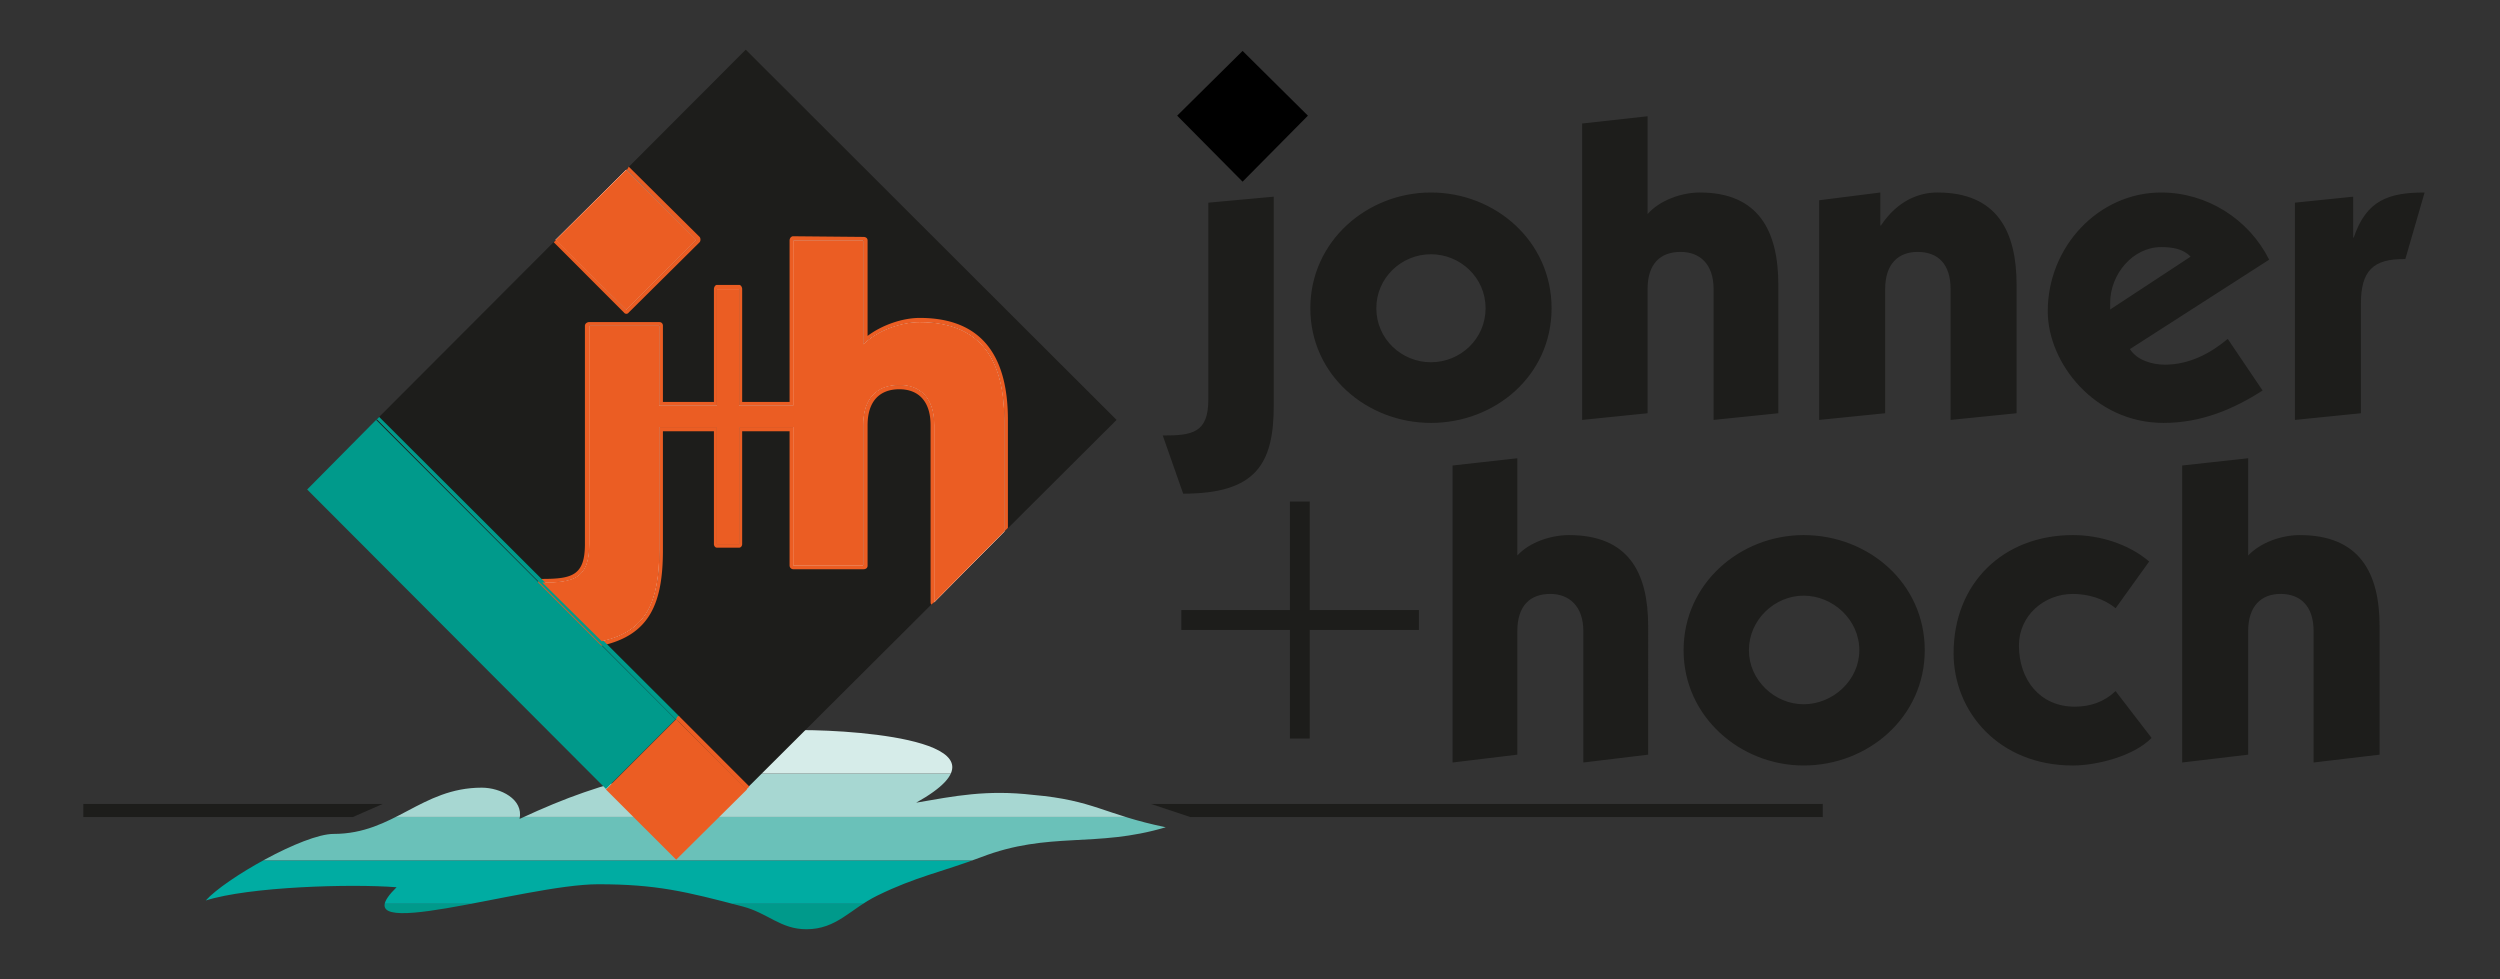
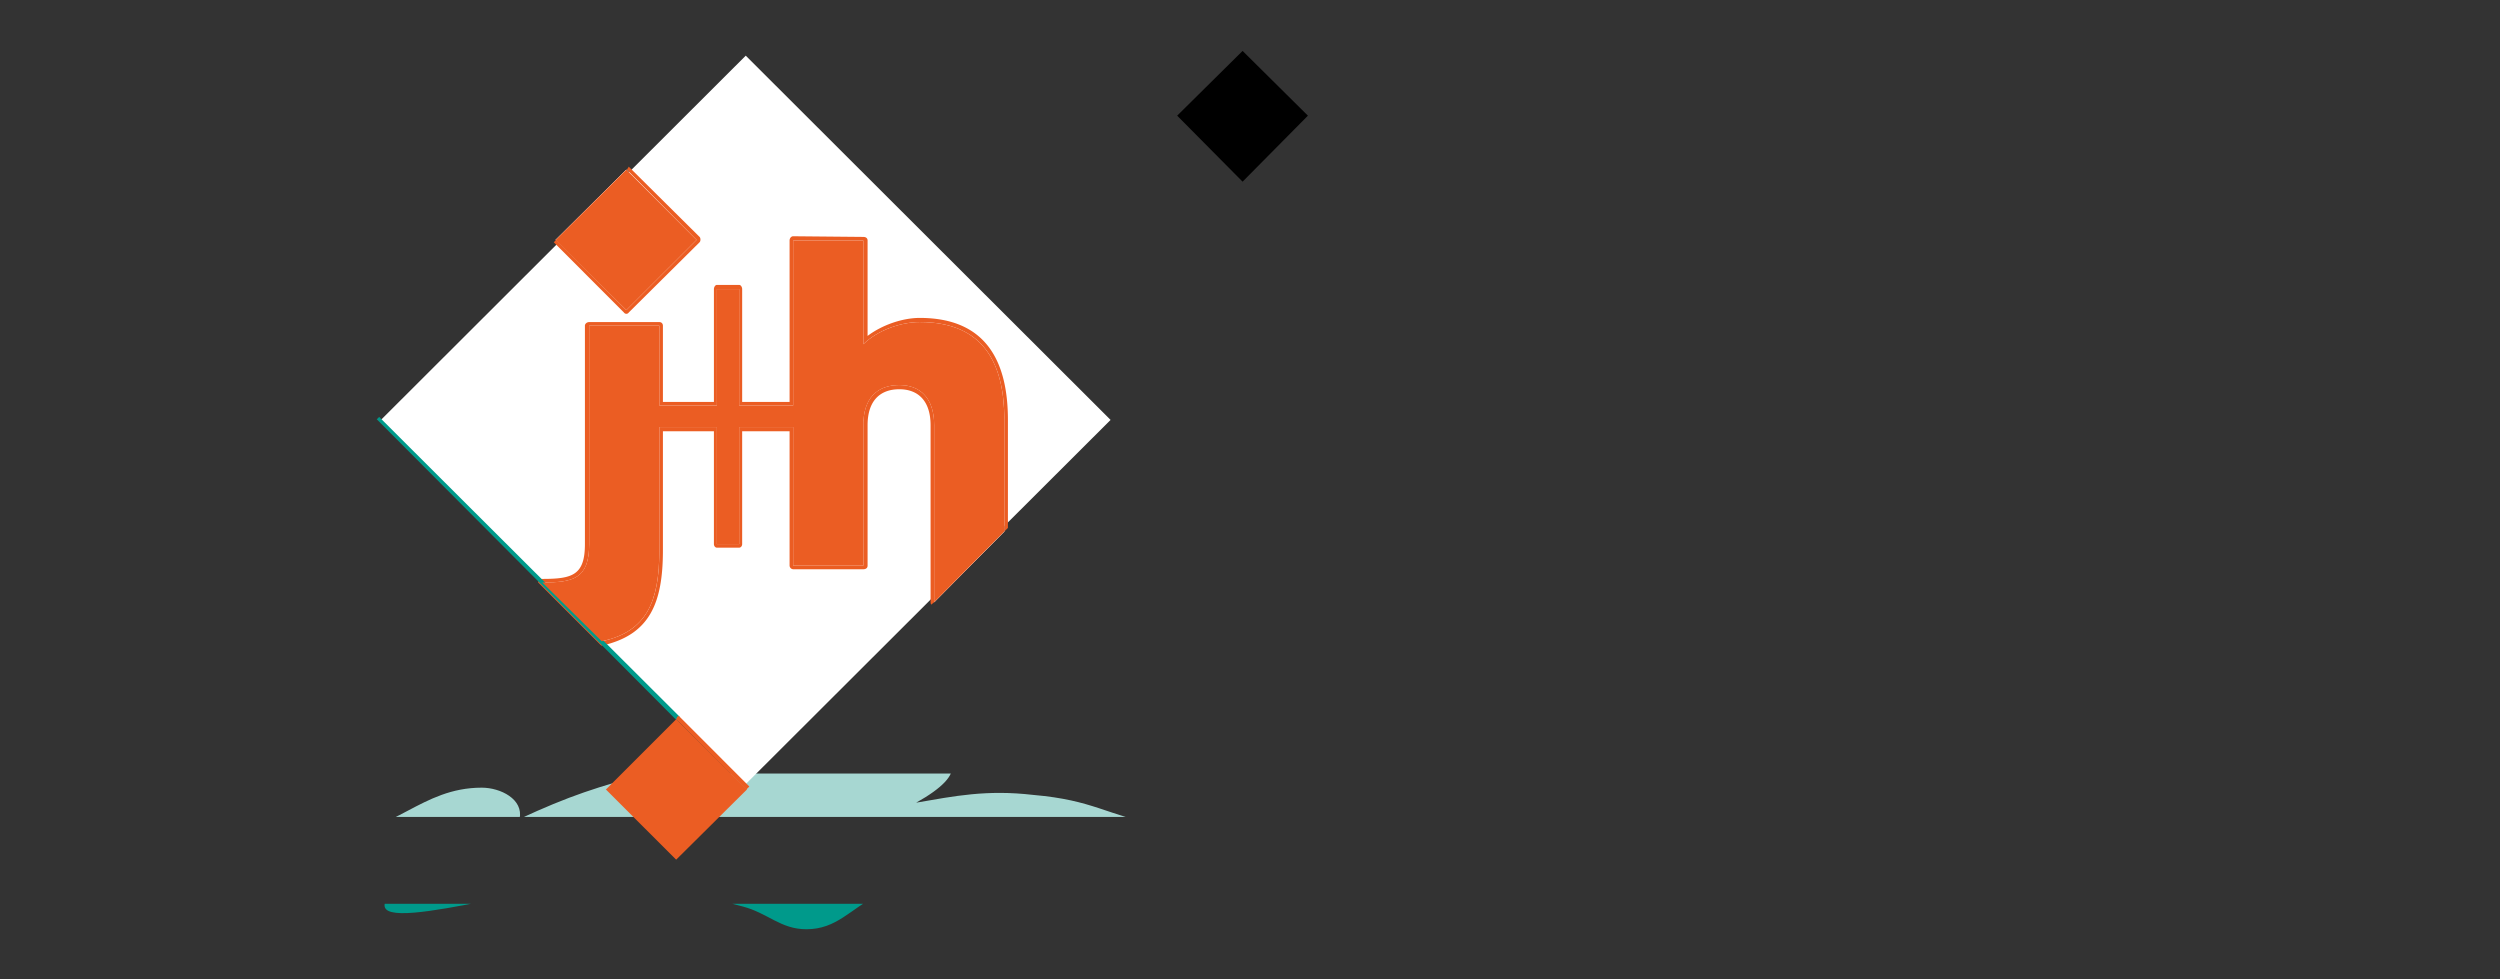
<svg xmlns="http://www.w3.org/2000/svg" xmlns:xlink="http://www.w3.org/1999/xlink" version="1.0" width="300" height="117.5">
  <rect width="100%" height="100%" fill="#333333" stroke="none" />
  <defs>
    <path id="a" d="M40.03 100.07c7.27 0 10.51-5.55 17.78-5.55 2.23 0 5.04 1.369 4.54 3.75 5.9-2.74 9.43-3.891 15.76-5.551 6.99-1.939 10.73-5.109 18-5.109 7.49 0 26.72 1.51 13.83 8.71 4.61-.79 8.42-1.58 14.04-.931 7.34.641 8.57 2.37 15.91 3.881-8.42 2.52-13.97.439-22.18 3.6-4.75 1.8-7.77 2.31-12.45 4.61-3.24 1.59-4.83 4.029-8.5 4.029-3.09 0-4.61-1.939-7.63-2.729-6.84-1.8-10.37-2.67-17.35-2.67-8.93 0-31.54 7.56-24.19.359-5.48-.43-17.72-.069-22.9 1.59 2.3-2.589 11.74-7.989 15.34-7.989z" />
  </defs>
  <clipPath id="b">
    <use xlink:href="#a" overflow="visible" />
  </clipPath>
  <path clip-path="url(#b)" fill="#009A8B" d="M24.69 108.458h115.2v5.212H24.69z" />
-   <path clip-path="url(#b)" fill="#00ACA2" d="M24.69 103.246h115.2v5.212H24.69z" />
-   <path clip-path="url(#b)" fill="#6AC1B9" d="M24.69 98.034h115.2v5.212H24.69z" />
  <path clip-path="url(#b)" fill="#A7D7D2" d="M24.69 92.822h115.2v5.212H24.69z" />
-   <path clip-path="url(#b)" fill="#D6ECE9" d="M24.69 87.61h115.2v5.212H24.69z" />
  <path fill-rule="evenodd" clip-rule="evenodd" fill="#FFF" d="M89.49 6.68l43.78 43.71-43.78 43.7-43.78-43.7L89.49 6.68z" />
-   <path fill-rule="evenodd" clip-rule="evenodd" fill="#009A8B" d="M72.71 94.67L36.86 58.74l8.35-8.43 35.93 35.93-8.43 8.43z" />
  <path fill-rule="evenodd" clip-rule="evenodd" d="M141.26 13.88l7.85-7.77 7.839 7.77-7.839 7.92-7.85-7.92z" />
-   <path fill-rule="evenodd" clip-rule="evenodd" fill="#1D1D1B" d="M10 96.47h35.93l-3.6 1.58H10v-1.58zM138.09 96.47h80.639v1.58H142.84l-4.75-1.58zM45.14 50.39L89.49 5.96l44.5 44.43-44.5 44.35-44.35-44.35zM141.98 59.24c8.71 0 10.87-3.53 10.87-10.58V23.6l-7.85.72v23.62c0 4.03-1.94 4.32-5.47 4.32l2.45 6.98zM171.71 50.75c7.71 0 14.479-5.69 14.479-13.76 0-8.06-6.77-13.89-14.479-13.89-7.63 0-14.47 5.83-14.47 13.89 0 8.07 6.84 13.76 14.47 13.76zm-6.55-13.76c0-3.67 3.029-6.48 6.55-6.48 3.53 0 6.56 2.81 6.56 6.48 0 3.68-3.029 6.48-6.56 6.48-3.521 0-6.55-2.8-6.55-6.48zM197.71 13.95l-7.85.87v35.57l7.85-.8v-14.9c0-3.02 1.51-4.46 3.96-4.46 2.3 0 3.96 1.44 3.96 4.46v15.7l7.771-.8v-15.4c0-6.48-2.37-11.09-9.431-11.09-2.16 0-4.819.93-6.26 2.59V13.95zM225.64 23.1l-7.34.93v26.36l7.92-.8v-14.9c0-3.02 1.58-4.46 3.891-4.46 2.439 0 3.96 1.44 3.96 4.46v15.7l7.92-.8v-15.4c0-6.48-2.38-11.09-9.511-11.09-2.159 0-4.75.93-6.77 3.96h-.07V23.1zM272.3 31.16c-2.45-4.89-7.49-8.06-12.96-8.06-7.49 0-13.61 6.48-13.61 14.25 0 6.2 5.62 13.4 13.9 13.4 4.53 0 8.42-1.66 11.88-3.89l-4.18-6.19c-2.16 1.8-4.68 3.09-7.561 3.09-1.439 0-3.31-.5-4.18-1.87L272.3 31.16zm-19.08 5.98v-.79c0-3.46 2.73-6.7 6.12-6.7 1.37 0 2.66.22 3.53 1.15l-9.65 6.34zM275.39 50.39l7.92-.8V36.42c0-3.89 1.44-5.4 5.33-5.33l2.311-7.99c-4.32 0-6.99.93-8.5 5.4h-.07v-4.9l-6.99.72v26.07h-.001zM182.08 54.99l-7.771.87V91.5l7.771-.94V75.73c0-3.02 1.51-4.459 3.96-4.459 2.229 0 3.96 1.439 3.96 4.459V91.5l7.78-.94V75.15c0-6.479-2.38-10.939-9.511-10.939-2.159 0-4.75.859-6.189 2.45V54.99zM216.43 91.86c7.771 0 14.54-5.83 14.54-13.83 0-8.061-6.77-13.82-14.54-13.82-7.56 0-14.399 5.76-14.399 13.82-.001 8 6.839 13.83 14.399 13.83zm-6.56-13.83c0-3.67 3.1-6.551 6.56-6.551 3.521 0 6.69 2.881 6.69 6.551 0 3.6-3.17 6.48-6.69 6.48-3.46.001-6.56-2.88-6.56-6.48zM257.9 67.38c-2.45-2.09-5.91-3.17-9.15-3.17-8.35 0-14.32 5.76-14.32 14.18 0 6.99 5.4 13.471 14.32 13.471 2.88 0 7.35-1.15 9.439-3.311l-4.319-5.619c-1.37 1.299-3.03 1.869-4.9 1.869-4.18 0-6.7-3.24-6.7-7.34 0-3.6 3.03-6.189 6.48-6.189 1.8 0 3.75.569 5.12 1.72l4.03-5.611zM269.78 54.99l-7.92.87V91.5l7.92-.94V75.73c0-3.02 1.58-4.459 3.89-4.459 2.37 0 3.96 1.439 3.96 4.459V91.5l7.92-.94V75.15c0-6.479-2.45-10.939-9.58-10.939-2.16 0-4.68.859-6.189 2.45V54.99h-.001zM170.27 75.59h-13.1v13.03h-2.38V75.59h-13.03v-2.38h13.03V60.18h2.38v13.03h13.1v2.38z" />
  <path fill-rule="evenodd" clip-rule="evenodd" fill="#FFF" d="M66.67 28.79l8.49-8.43 8.43 8.43-8.43 8.42-8.49-8.42zm28.51 22.46H88.7v14.04h-2.67V51.25h-6.91v14.76c0 6.19-1.51 9.79-6.91 10.94l-7.13-7.051c3.67 0 5.62-.43 5.62-4.609V39.08h8.42v9.58h6.91V34.69h2.67v13.97h6.48v-19.8h8.42v12.45c1.66-1.65 4.47-2.66 6.77-2.66 7.63 0 10.15 4.9 10.15 11.74v13.39l-8.42 8.49V51.03c0-3.24-1.66-4.82-4.18-4.82-2.66 0-4.32 1.58-4.32 4.82v16.85h-8.42V51.25z" />
  <path fill-rule="evenodd" clip-rule="evenodd" fill="#FFF" d="M66.67 28.79l8.49-8.43 8.43 8.43-8.43 8.42-8.49-8.42zm28.51 22.46H88.7v14.04h-2.67V51.25h-6.91v14.76c0 6.19-1.51 9.79-6.91 10.94l-7.13-7.051c3.67 0 5.62-.43 5.62-4.609V39.08h8.42v9.58h6.91V34.69h2.67v13.97h6.48v-19.8h8.42v12.45c1.66-1.65 4.47-2.66 6.77-2.66 7.63 0 10.15 4.9 10.15 11.74v13.39l-8.42 8.49V51.03c0-3.24-1.66-4.82-4.18-4.82-2.66 0-4.32 1.58-4.32 4.82v16.85h-8.42V51.25zM81.14 86.89l7.85 7.85-7.85 7.77-7.78-7.77 7.78-7.85z" />
  <path fill-rule="evenodd" clip-rule="evenodd" fill="#EB5D23" d="M66.45 29.07l.29-.28 8.42 8.42 8.43-8.42-8.36-8.43.22-.36 8.5 8.43c.14.14.14.5 0 .64l-8.5 8.43c-.14.21-.43.21-.58 0l-8.42-8.43zm54.5 34.281l-.43.43V50.39c0-6.84-2.52-11.74-10.15-11.74-2.3 0-5.11 1.01-6.77 2.66V28.86h-8.42v19.8H88.7V34.69h-2.67v13.97h-6.91v-9.58H70.7v26.21c0 4.18-1.95 4.609-5.62 4.609l7.13 7.051c5.4-1.15 6.91-4.75 6.91-10.94V51.25h6.91v14.04h2.67V51.25h6.48v16.63h8.42V51.03c0-3.24 1.66-4.82 4.32-4.82 2.52 0 4.18 1.58 4.18 4.82v21.24l-.36.289s-.07-.14-.07-.289V51.03c0-2.95-1.52-4.32-3.75-4.32-2.3 0-3.81 1.37-3.81 4.32v16.85c0 .29-.22.43-.51.43h-8.42a.454.454 0 01-.43-.43V51.75h-5.69v13.54c0 .221-.15.43-.36.43h-2.67c-.21 0-.36-.209-.36-.43V51.75h-6.12v14.26c0 6.261-1.51 10.15-7.27 11.45h-.14l-7.56-7.561c0-.289.21-.43.5-.43 3.6 0 5.11-.439 5.11-4.18V39.08c0-.21.22-.43.51-.43h8.42c.29 0 .43.22.43.43v9.15h6.12V34.69c0-.22.15-.5.36-.5h2.67c.21 0 .36.28.36.5v13.54h5.69V28.86c0-.29.21-.51.43-.51l8.42.08c.29 0 .51.14.51.43v11.45c1.72-1.3 4.17-2.16 6.26-2.16 7.99 0 10.58 5.25 10.58 12.24v12.961z" />
  <path fill-rule="evenodd" clip-rule="evenodd" fill="#009A8B" d="M45.14 50.39l.36-.36 36 35.92c.14.22.14.51 0 .65l-.43-.291-35.86-36-.07.081z" />
  <path fill-rule="evenodd" clip-rule="evenodd" fill="#EB5D23" d="M89.92 94.38l-.36.36-8.42-8.431s.14-.5.36-.359l8.42 8.43zM66.67 28.79l8.49-8.43 8.43 8.43-8.43 8.42-8.49-8.42zm28.51 22.46H88.7v14.04h-2.67V51.25h-6.91v14.76c0 6.19-1.51 9.79-6.91 10.94l-7.13-7.051c3.67 0 5.62-.43 5.62-4.609V39.08h8.42v9.58h6.91V34.69h2.67v13.97h6.48v-19.8h8.42v12.45c1.66-1.65 4.47-2.66 6.77-2.66 7.63 0 10.15 4.9 10.15 11.74v13.39l-8.42 8.49V51.03c0-3.24-1.66-4.82-4.18-4.82-2.66 0-4.32 1.58-4.32 4.82v16.85h-8.42V51.25z" />
  <path fill-rule="evenodd" clip-rule="evenodd" fill="#EB5D23" d="M72.71 94.74l8.43-8.43 8.49 8.43-8.49 8.42-8.43-8.42z" />
</svg>